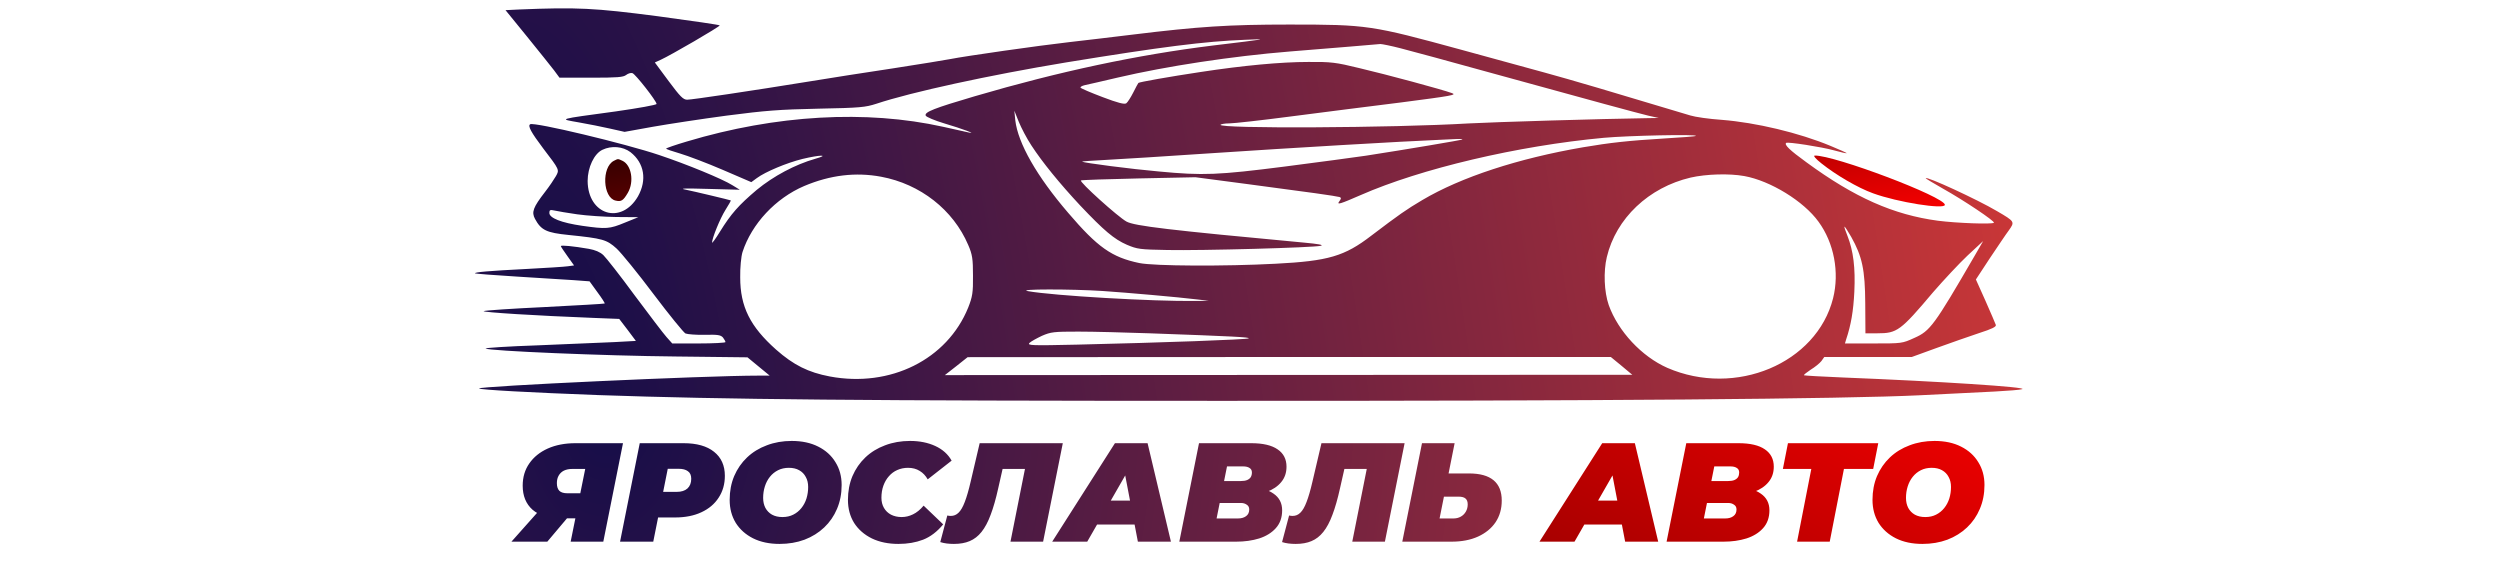
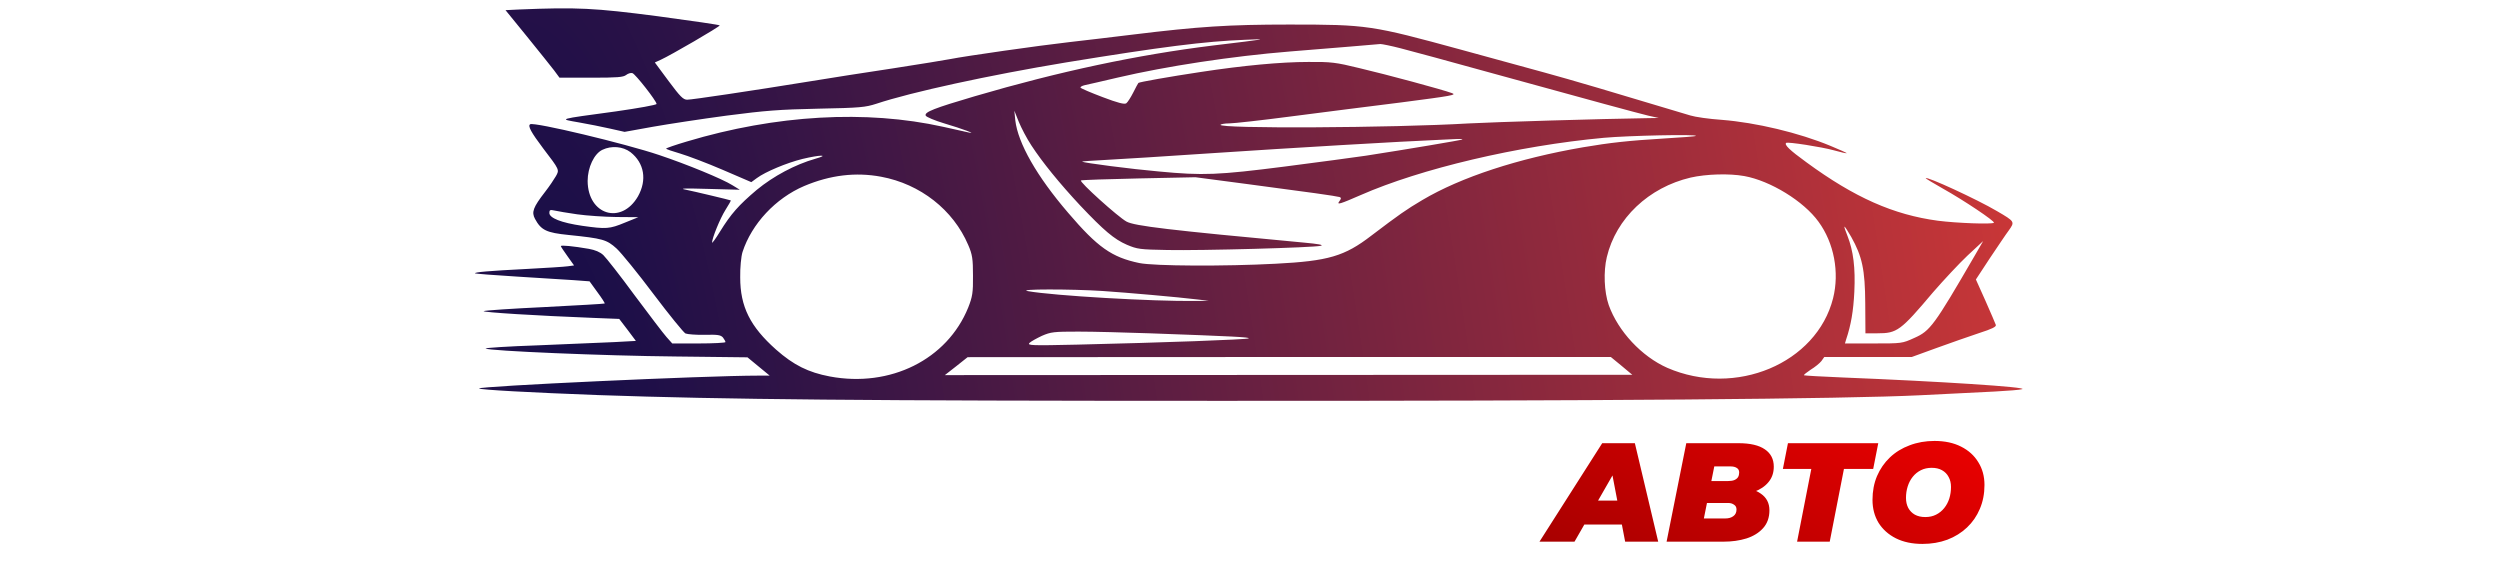
<svg xmlns="http://www.w3.org/2000/svg" width="300" height="70" viewBox="0 0 300 70" fill="none">
  <path d="M62.316 1.138L60.662 1.219L63.258 4.408C64.682 6.155 66.129 7.983 66.497 8.451L67.14 9.324H70.93C74.123 9.324 74.79 9.263 75.134 8.999C75.364 8.816 75.708 8.715 75.892 8.776C76.26 8.897 78.787 12.127 78.787 12.473C78.787 12.594 76.604 12.98 73.917 13.366C66.749 14.341 67.048 14.26 69.46 14.687C70.586 14.89 72.286 15.215 73.228 15.438L74.95 15.824L78.327 15.215C80.165 14.89 84.162 14.28 87.194 13.874C91.88 13.265 93.488 13.143 98.198 13.041C103.251 12.94 103.826 12.879 105.158 12.452C109.362 11.051 118.711 9.019 127.9 7.496C139.363 5.627 144.577 4.957 149.424 4.774C152.227 4.652 152.296 4.652 145.519 5.465C136.491 6.582 127.188 8.552 116.942 11.558C112.118 12.98 110.901 13.447 111.085 13.874C111.154 14.037 112.164 14.463 113.313 14.808C115.449 15.438 117.287 16.129 116.276 15.905C116.001 15.844 114.599 15.54 113.175 15.215C103.94 13.163 93.121 13.773 82.416 16.982C81.038 17.388 79.935 17.774 79.935 17.835C79.935 17.896 80.693 18.16 81.612 18.424C82.508 18.688 84.828 19.562 86.712 20.374L90.157 21.857L90.824 21.369C91.834 20.618 94.407 19.541 96.291 19.074C98.404 18.566 99.645 18.546 97.83 19.054C95.418 19.744 92.822 21.126 90.801 22.791C88.641 24.619 87.722 25.655 86.39 27.808C85.885 28.641 85.448 29.23 85.448 29.108C85.448 28.58 86.413 26.204 87.056 25.188C87.447 24.579 87.722 24.071 87.7 24.051C87.585 23.99 83.243 22.954 82.232 22.751C81.474 22.608 82.163 22.588 84.989 22.669L88.779 22.771L87.883 22.223C86.689 21.471 82.439 19.724 79.108 18.607C75.019 17.226 64.131 14.626 63.625 14.91C63.304 15.093 63.717 15.865 65.187 17.815C67.163 20.394 67.14 20.374 66.704 21.146C66.497 21.512 65.922 22.365 65.417 23.015C63.97 24.884 63.763 25.452 64.2 26.265C64.935 27.626 65.578 27.93 68.22 28.195C72.332 28.621 72.791 28.743 73.986 29.82C74.56 30.348 76.558 32.805 78.419 35.284C80.303 37.782 82.026 39.895 82.255 40.016C82.508 40.118 83.542 40.199 84.575 40.179C86.16 40.138 86.482 40.199 86.758 40.504C86.918 40.727 87.056 40.951 87.056 41.052C87.056 41.134 85.609 41.215 83.863 41.215H80.67L79.981 40.443C79.614 40.037 77.891 37.762 76.145 35.426C74.422 33.069 72.722 30.916 72.4 30.612C72.01 30.246 71.436 30.002 70.655 29.86C68.771 29.535 67.301 29.393 67.301 29.535C67.301 29.596 67.668 30.145 68.105 30.754L68.886 31.851L68.151 31.952C67.737 32.013 65.509 32.155 63.166 32.277C58.709 32.501 56.849 32.663 57.01 32.805C57.078 32.846 59.33 33.029 62.04 33.191C64.751 33.354 67.806 33.557 68.84 33.618L70.746 33.76L71.688 35.06C72.217 35.771 72.607 36.38 72.561 36.421C72.515 36.462 69.276 36.645 65.348 36.848C61.443 37.031 58.158 37.254 58.043 37.335C57.883 37.477 64.383 37.884 71.206 38.148L74.307 38.27L75.318 39.59L76.306 40.91L73.71 41.052C72.263 41.113 68.174 41.296 64.59 41.438C61.007 41.56 58.181 41.743 58.273 41.824C58.618 42.109 72.492 42.698 81.084 42.779L89.698 42.88L91.03 43.977L92.363 45.074H91.03C84.598 45.074 57.17 46.354 57.492 46.618C57.676 46.781 63.694 47.106 71.78 47.41C86.827 47.938 103.986 48.101 146.208 48.101C192.335 48.121 221.233 47.877 230.399 47.431C233.753 47.268 237.773 47.065 239.358 46.984C240.943 46.902 242.436 46.781 242.666 46.699C243.424 46.456 232.811 45.765 221.141 45.298C218.637 45.196 216.547 45.074 216.478 45.034C216.432 44.973 216.8 44.688 217.282 44.363C217.787 44.059 218.362 43.592 218.569 43.327L218.913 42.84H224.174H229.411L232.374 41.763C234.005 41.174 236.303 40.362 237.474 39.976C239.059 39.468 239.587 39.204 239.496 38.98C239.45 38.818 238.875 37.518 238.255 36.096L237.107 33.537L238.76 31.018C239.679 29.657 240.69 28.134 241.058 27.646C241.793 26.61 241.793 26.59 239.633 25.33C237.267 23.929 231.088 21.085 231.088 21.39C231.088 21.43 232.03 21.999 233.178 22.649C235.613 24.01 239.45 26.569 239.266 26.732C239.036 26.935 234.763 26.773 232.558 26.488C227.229 25.777 222.543 23.705 216.777 19.48C214.732 17.997 214.089 17.368 214.342 17.144C214.526 17.002 218.614 17.632 220.062 18.038C220.866 18.262 221.555 18.424 221.601 18.383C221.647 18.363 220.774 17.957 219.671 17.51C215.858 15.926 210.712 14.707 206.623 14.382C205.107 14.28 203.407 14.037 202.833 13.854C193.461 11.03 188.499 9.568 185.375 8.715C183.284 8.146 178.782 6.907 175.359 5.972C164.562 3.027 164.126 2.946 154.708 2.946C147.426 2.946 143.796 3.19 135.986 4.144C133.78 4.408 130.312 4.835 128.29 5.058C124.684 5.465 115.863 6.724 114.025 7.09C113.52 7.191 110.418 7.699 107.133 8.207C103.872 8.694 99.484 9.385 97.394 9.73C89.997 10.929 83.036 11.965 82.462 11.965C81.98 11.965 81.612 11.579 80.234 9.73L78.58 7.496L79.292 7.171C80.463 6.643 86.367 3.21 86.367 3.047C86.367 2.986 83.036 2.499 78.947 1.95C71.298 0.955 69.253 0.854 62.316 1.138ZM168.054 5.79C169.18 6.074 174.187 7.435 179.172 8.816C191.485 12.208 196.286 13.508 197.779 13.874L199.043 14.158L197.664 14.179C192.105 14.26 179.333 14.646 176.301 14.808C167.02 15.357 146.116 15.458 146.461 14.971C146.53 14.89 146.989 14.808 147.495 14.808C148.023 14.808 151.331 14.443 154.891 13.976C158.452 13.508 164.425 12.757 168.146 12.29C174.233 11.497 174.854 11.396 174.233 11.172C173.085 10.746 166.377 8.938 163.092 8.166C160.267 7.476 159.738 7.415 157.005 7.435C153.72 7.435 149.171 7.861 144.118 8.633C140.327 9.202 136.675 9.852 136.606 9.954C136.56 9.994 136.284 10.522 135.986 11.111C135.687 11.701 135.32 12.269 135.159 12.391C134.952 12.554 134.148 12.351 132.333 11.66C130.932 11.132 129.738 10.624 129.669 10.522C129.6 10.441 129.829 10.299 130.174 10.218C130.519 10.157 132.31 9.73 134.148 9.304C139.983 7.943 147.816 6.744 154.822 6.176C157.028 5.993 160.29 5.729 162.058 5.586C163.827 5.424 165.435 5.302 165.642 5.282C165.849 5.282 166.951 5.505 168.054 5.79ZM123.765 17.449C125.074 19.46 127.142 21.999 129.623 24.66C132.471 27.666 133.689 28.702 135.228 29.373C136.491 29.901 136.744 29.941 140.121 30.002C144.141 30.084 157.625 29.718 158.498 29.494C158.888 29.393 158.222 29.271 156.43 29.108C140.258 27.605 136.147 27.118 135.182 26.59C134.171 26.041 129.462 21.796 129.715 21.654C129.829 21.593 132.954 21.491 136.675 21.41L143.452 21.268L149.769 22.101C157.028 23.055 160.336 23.523 160.749 23.644C160.979 23.726 160.956 23.848 160.68 24.213C160.405 24.599 160.841 24.477 163.253 23.421C170.512 20.232 182.136 17.49 192.473 16.535C195.413 16.271 203.752 16.088 203.499 16.311C203.453 16.372 201.753 16.494 199.732 16.616C195.367 16.88 193.208 17.124 189.969 17.672C182.182 19.013 175.336 21.247 170.673 24.01C168.72 25.168 167.939 25.716 164.562 28.276C161.346 30.754 159.394 31.323 153.077 31.648C146.966 31.973 138.49 31.932 136.721 31.566C133.413 30.876 131.713 29.677 128.175 25.534C124.408 21.146 122.157 17.185 121.835 14.443L121.72 13.285L122.249 14.605C122.547 15.336 123.214 16.616 123.765 17.449ZM175.474 16.738C175.359 16.819 168.858 17.916 163.873 18.688C162.472 18.891 158.107 19.48 154.156 19.988C146.185 21.004 144.37 21.085 139.064 20.577C135.802 20.293 130.013 19.541 129.852 19.399C129.806 19.358 131.047 19.277 132.586 19.196C134.148 19.115 140.075 18.749 145.749 18.363C154.822 17.754 168.307 16.962 172.74 16.779C173.567 16.738 174.532 16.698 174.9 16.677C175.267 16.657 175.52 16.677 175.474 16.738ZM75.662 18.262C77.316 19.562 77.661 21.593 76.558 23.563C74.56 27.016 70.54 25.798 70.517 21.715C70.517 20.09 71.298 18.444 72.286 17.977C73.388 17.449 74.744 17.571 75.662 18.262ZM105.732 21.207C110.441 22.08 114.393 25.188 116.184 29.393C116.69 30.551 116.759 31.099 116.759 33.09C116.782 35.101 116.69 35.629 116.184 36.909C113.657 43.145 106.835 46.537 99.576 45.176C97.003 44.688 95.234 43.815 93.121 41.946C90.02 39.184 88.825 36.807 88.825 33.293C88.802 32.115 88.94 30.754 89.101 30.246C90.204 26.854 93.075 23.787 96.498 22.324C99.622 21.004 102.677 20.638 105.732 21.207ZM209.311 21.126C212.458 21.694 216.455 24.152 218.224 26.61C220.085 29.149 220.751 32.684 219.97 35.791C217.994 43.612 208.254 47.695 200.076 44.14C196.998 42.779 194.173 39.752 193.047 36.604C192.496 35.02 192.404 32.582 192.817 30.855C193.92 26.204 197.848 22.487 202.879 21.308C204.763 20.882 207.496 20.801 209.311 21.126ZM69.253 25.716C70.402 25.879 72.515 26.021 73.963 26.041L76.604 26.062L74.996 26.712C73.136 27.483 72.745 27.504 69.874 27.098C67.347 26.732 65.922 26.163 65.922 25.554C65.922 25.188 66.014 25.148 66.566 25.269C66.91 25.351 68.128 25.554 69.253 25.716ZM222.152 28.438C223.461 30.774 223.806 32.359 223.829 36.38L223.852 39.996H225.299C227.642 39.996 228.056 39.712 231.961 35.081C233.247 33.598 235.108 31.607 236.119 30.652L237.979 28.926L236.923 30.754C232.099 39.062 231.616 39.712 229.733 40.545C228.262 41.215 228.24 41.215 224.817 41.215H221.394L221.532 40.748C222.129 38.98 222.405 37.315 222.52 35.02C222.657 32.155 222.405 30.104 221.693 28.296C221.44 27.687 221.279 27.199 221.348 27.199C221.394 27.199 221.762 27.748 222.152 28.438ZM132.31 34.918C135.297 35.121 141.315 35.649 143.681 35.934L145.06 36.096L143.452 36.116C138.352 36.177 126.43 35.487 123.351 34.938C121.881 34.674 128.566 34.674 132.31 34.918ZM137.938 39.996C148.092 40.362 150.021 40.463 149.838 40.605C149.654 40.748 139.569 41.113 129.209 41.357C123.742 41.479 123.26 41.459 123.535 41.154C123.719 40.971 124.385 40.605 125.028 40.301C126.108 39.834 126.43 39.793 129.416 39.793C131.208 39.793 135.044 39.895 137.938 39.996ZM194.586 43.896L195.873 44.973L154.639 44.993L113.382 45.013L114.76 43.937L116.115 42.86L154.708 42.84H193.3L194.586 43.896Z" fill="url(#paint0_radial_760_91)" />
-   <path fill-rule="evenodd" clip-rule="evenodd" d="M224.771 23.198C222.956 22.548 220.291 20.984 218.568 19.603C217.902 19.075 217.558 18.689 217.764 18.668C220.108 18.607 233.385 23.625 233.385 24.579C233.385 25.168 227.711 24.275 224.771 23.198ZM73.871 24.071C72.332 23.726 72.171 20.069 73.664 19.297C73.921 19.169 74.037 19.103 74.154 19.099C74.278 19.096 74.403 19.162 74.698 19.297C75.777 19.805 76.122 21.796 75.341 23.137C74.79 24.071 74.56 24.233 73.871 24.071Z" fill="url(#paint1_linear_760_91)" />
-   <path d="M68.479 65L69.205 61.404L69.965 62.198H67.247C65.818 62.198 64.704 61.855 63.904 61.168C63.117 60.47 62.723 59.508 62.723 58.281C62.723 57.257 62.987 56.368 63.516 55.614C64.045 54.849 64.782 54.252 65.728 53.825C66.684 53.397 67.793 53.183 69.053 53.183H74.759L72.396 65H68.479ZM61.372 65L65.204 60.695H69.306L65.677 65H61.372ZM69.441 60.155L70.421 55.31L71.146 56.273H68.665C68.282 56.273 67.95 56.34 67.669 56.475C67.399 56.61 67.191 56.807 67.044 57.066C66.898 57.314 66.825 57.617 66.825 57.978C66.825 58.394 66.926 58.703 67.129 58.906C67.331 59.097 67.652 59.193 68.091 59.193H70.573L69.441 60.155ZM74.407 65L76.77 53.183H82.02C83.607 53.183 84.828 53.527 85.683 54.213C86.55 54.9 86.983 55.862 86.983 57.1C86.983 58.09 86.735 58.962 86.24 59.716C85.756 60.47 85.064 61.056 84.164 61.472C83.275 61.888 82.223 62.096 81.007 62.096H77.192L79.319 60.358L78.391 65H74.407ZM79.218 60.83L77.817 59.024H81.21C81.761 59.024 82.189 58.889 82.493 58.619C82.797 58.338 82.948 57.949 82.948 57.454C82.948 57.027 82.813 56.723 82.543 56.543C82.284 56.351 81.924 56.256 81.463 56.256H78.374L80.501 54.399L79.218 60.83ZM93.552 65.27C92.326 65.27 91.262 65.045 90.362 64.595C89.473 64.145 88.781 63.526 88.286 62.738C87.802 61.939 87.56 61.022 87.56 59.986C87.56 58.94 87.74 57.989 88.1 57.133C88.471 56.267 88.989 55.519 89.653 54.888C90.317 54.258 91.105 53.774 92.016 53.437C92.928 53.088 93.924 52.913 95.004 52.913C96.231 52.913 97.289 53.138 98.178 53.589C99.078 54.039 99.77 54.663 100.254 55.462C100.749 56.25 100.997 57.162 100.997 58.197C100.997 59.244 100.811 60.2 100.44 61.067C100.08 61.922 99.568 62.665 98.904 63.295C98.24 63.925 97.452 64.415 96.54 64.764C95.629 65.101 94.633 65.27 93.552 65.27ZM93.89 62.046C94.385 62.046 94.819 61.95 95.19 61.759C95.573 61.568 95.899 61.303 96.169 60.965C96.439 60.628 96.642 60.245 96.777 59.818C96.912 59.379 96.979 58.917 96.979 58.433C96.979 57.972 96.884 57.572 96.692 57.235C96.512 56.886 96.248 56.616 95.899 56.425C95.561 56.233 95.15 56.138 94.667 56.138C94.183 56.138 93.749 56.233 93.367 56.425C92.984 56.616 92.658 56.88 92.388 57.218C92.118 57.556 91.915 57.944 91.78 58.383C91.645 58.81 91.577 59.266 91.577 59.75C91.577 60.2 91.667 60.6 91.847 60.949C92.039 61.297 92.303 61.568 92.641 61.759C92.99 61.95 93.406 62.046 93.89 62.046ZM107.814 65.27C106.598 65.27 105.535 65.051 104.623 64.612C103.712 64.162 103.003 63.543 102.496 62.755C102.001 61.956 101.753 61.033 101.753 59.986C101.753 58.951 101.934 58 102.294 57.133C102.665 56.267 103.183 55.519 103.847 54.888C104.511 54.258 105.298 53.774 106.21 53.437C107.122 53.088 108.123 52.913 109.215 52.913C110.351 52.913 111.359 53.116 112.236 53.521C113.114 53.926 113.767 54.511 114.195 55.277L111.325 57.522C111.077 57.083 110.757 56.745 110.363 56.509C109.969 56.261 109.502 56.138 108.962 56.138C108.489 56.138 108.056 56.228 107.662 56.408C107.279 56.577 106.947 56.824 106.666 57.15C106.384 57.465 106.165 57.843 106.007 58.281C105.85 58.72 105.771 59.204 105.771 59.733C105.771 60.195 105.872 60.6 106.075 60.949C106.278 61.297 106.559 61.568 106.919 61.759C107.29 61.95 107.718 62.046 108.202 62.046C108.663 62.046 109.114 61.939 109.552 61.725C110.003 61.511 110.43 61.162 110.835 60.678L113.182 62.924C112.462 63.801 111.657 64.415 110.768 64.764C109.89 65.101 108.905 65.27 107.814 65.27ZM114.471 65.27C114.167 65.27 113.88 65.253 113.61 65.219C113.34 65.186 113.081 65.129 112.833 65.051L113.677 61.86C113.812 61.894 113.953 61.911 114.099 61.911C114.459 61.911 114.769 61.781 115.028 61.523C115.298 61.264 115.545 60.836 115.771 60.24C116.007 59.632 116.243 58.816 116.48 57.792L117.56 53.183H127.536L125.173 65H121.257L123.164 55.429L123.856 56.273H119.552L120.514 55.378L119.788 58.585C119.507 59.857 119.203 60.92 118.877 61.776C118.561 62.631 118.196 63.318 117.779 63.835C117.374 64.342 116.902 64.707 116.361 64.933C115.832 65.158 115.202 65.27 114.471 65.27ZM126.264 65L133.793 53.183H137.71L140.512 65H136.545L134.637 55.023H136.19L130.468 65H126.264ZM129.742 62.941L131.329 60.071H136.764L137.203 62.941H129.742ZM141.518 65L143.881 53.183H150.144C151.551 53.183 152.609 53.431 153.318 53.926C154.027 54.41 154.381 55.102 154.381 56.002C154.381 56.734 154.167 57.353 153.74 57.859C153.323 58.366 152.744 58.754 152.001 59.024C151.27 59.283 150.425 59.412 149.469 59.412L149.975 58.501C151.179 58.501 152.125 58.743 152.811 59.227C153.509 59.699 153.858 60.369 153.858 61.236C153.858 62.102 153.605 62.817 153.098 63.379C152.603 63.931 151.939 64.342 151.106 64.612C150.274 64.871 149.351 65 148.338 65H141.518ZM145.991 62.215H148.557C148.951 62.215 149.272 62.125 149.52 61.945C149.778 61.764 149.908 61.494 149.908 61.134C149.908 60.875 149.806 60.684 149.604 60.56C149.413 60.425 149.188 60.358 148.929 60.358H146.093L146.616 57.724H148.912C149.216 57.724 149.463 57.685 149.655 57.606C149.857 57.516 150.003 57.398 150.093 57.252C150.184 57.094 150.229 56.908 150.229 56.695C150.229 56.447 150.133 56.267 149.942 56.154C149.761 56.031 149.508 55.969 149.182 55.969H147.241L145.991 62.215ZM155.486 65.27C155.182 65.27 154.895 65.253 154.625 65.219C154.355 65.186 154.096 65.129 153.848 65.051L154.692 61.86C154.827 61.894 154.968 61.911 155.114 61.911C155.475 61.911 155.784 61.781 156.043 61.523C156.313 61.264 156.561 60.836 156.786 60.24C157.022 59.632 157.258 58.816 157.495 57.792L158.575 53.183H168.552L166.188 65H162.272L164.179 55.429L164.872 56.273H160.567L161.529 55.378L160.803 58.585C160.522 59.857 160.218 60.92 159.892 61.776C159.577 62.631 159.211 63.318 158.794 63.835C158.389 64.342 157.917 64.707 157.376 64.933C156.848 65.158 156.217 65.27 155.486 65.27ZM176.277 56.813C178.899 56.813 180.21 57.899 180.21 60.071C180.21 61.061 179.963 61.928 179.467 62.67C178.972 63.402 178.269 63.976 177.357 64.392C176.457 64.797 175.399 65 174.184 65H168.275L170.639 53.183H174.555L173.829 56.813H176.277ZM174.42 62.215C174.746 62.215 175.039 62.142 175.298 61.995C175.557 61.849 175.759 61.646 175.906 61.388C176.052 61.129 176.125 60.842 176.125 60.527C176.125 60.2 176.035 59.964 175.855 59.818C175.686 59.671 175.41 59.598 175.028 59.598H173.272L172.749 62.215H174.42Z" fill="url(#paint2_radial_760_91)" />
  <path d="M184.737 65L192.266 53.183H196.183L198.985 65H195.018L193.11 55.023H194.663L188.941 65H184.737ZM188.215 62.941L189.802 60.071H195.237L195.676 62.941H188.215ZM199.991 65L202.354 53.183H208.617C210.024 53.183 211.082 53.431 211.791 53.926C212.5 54.41 212.854 55.102 212.854 56.002C212.854 56.734 212.64 57.353 212.213 57.859C211.796 58.366 211.217 58.754 210.474 59.024C209.742 59.283 208.898 59.412 207.942 59.412L208.448 58.501C209.652 58.501 210.598 58.743 211.284 59.227C211.982 59.699 212.331 60.369 212.331 61.236C212.331 62.102 212.078 62.817 211.571 63.379C211.076 63.931 210.412 64.342 209.579 64.612C208.747 64.871 207.824 65 206.811 65H199.991ZM204.464 62.215H207.03C207.424 62.215 207.745 62.125 207.992 61.945C208.251 61.764 208.381 61.494 208.381 61.134C208.381 60.875 208.279 60.684 208.077 60.56C207.886 60.425 207.661 60.358 207.402 60.358H204.566L205.089 57.724H207.385C207.689 57.724 207.936 57.685 208.128 57.606C208.33 57.516 208.476 57.398 208.566 57.252C208.656 57.094 208.701 56.908 208.701 56.695C208.701 56.447 208.606 56.267 208.415 56.154C208.234 56.031 207.981 55.969 207.655 55.969H205.714L204.464 62.215ZM215.651 65L217.525 55.412L218.217 56.273H213.946L214.554 53.183H225.391L224.783 56.273H220.411L221.441 55.412L219.567 65H215.651ZM230.693 65.27C229.466 65.27 228.403 65.045 227.502 64.595C226.613 64.145 225.921 63.526 225.426 62.738C224.942 61.939 224.7 61.022 224.7 59.986C224.7 58.94 224.88 57.989 225.24 57.133C225.612 56.267 226.129 55.519 226.793 54.888C227.457 54.258 228.245 53.774 229.157 53.437C230.068 53.088 231.064 52.913 232.144 52.913C233.371 52.913 234.429 53.138 235.318 53.589C236.218 54.039 236.911 54.663 237.394 55.462C237.89 56.25 238.137 57.162 238.137 58.197C238.137 59.244 237.951 60.2 237.58 61.067C237.22 61.922 236.708 62.665 236.044 63.295C235.38 63.925 234.592 64.415 233.681 64.764C232.769 65.101 231.773 65.27 230.693 65.27ZM231.03 62.046C231.526 62.046 231.959 61.95 232.33 61.759C232.713 61.568 233.039 61.303 233.309 60.965C233.579 60.628 233.782 60.245 233.917 59.818C234.052 59.379 234.12 58.917 234.12 58.433C234.12 57.972 234.024 57.572 233.833 57.235C233.653 56.886 233.388 56.616 233.039 56.425C232.702 56.233 232.291 56.138 231.807 56.138C231.323 56.138 230.89 56.233 230.507 56.425C230.124 56.616 229.798 56.88 229.528 57.218C229.258 57.556 229.055 57.944 228.92 58.383C228.785 58.81 228.718 59.266 228.718 59.75C228.718 60.2 228.808 60.6 228.988 60.949C229.179 61.297 229.444 61.568 229.781 61.759C230.13 61.95 230.546 62.046 231.03 62.046Z" fill="url(#paint3_linear_760_91)" />
  <defs>
    <radialGradient id="paint0_radial_760_91" cx="0" cy="0" r="1" gradientUnits="userSpaceOnUse" gradientTransform="translate(69.129 48.399) rotate(-9.487) scale(175.982 573.938)">
      <stop stop-color="#150D49" />
      <stop offset="1" stop-color="#CB3737" />
    </radialGradient>
    <linearGradient id="paint1_linear_760_91" x1="217.895" y1="29.204" x2="210.686" y2="-13.493" gradientUnits="userSpaceOnUse">
      <stop stop-color="#FF0000" />
      <stop offset="1" />
    </linearGradient>
    <radialGradient id="paint2_radial_760_91" cx="0" cy="0" r="1" gradientUnits="userSpaceOnUse" gradientTransform="translate(73.372 47.868) rotate(4.47) scale(165.944 258.643)">
      <stop stop-color="#150D49" />
      <stop offset="1" stop-color="#CB3737" />
    </radialGradient>
    <linearGradient id="paint3_linear_760_91" x1="221.757" y1="32.721" x2="159.318" y2="150.958" gradientUnits="userSpaceOnUse">
      <stop stop-color="#FF0000" />
      <stop offset="1" />
    </linearGradient>
  </defs>
</svg>